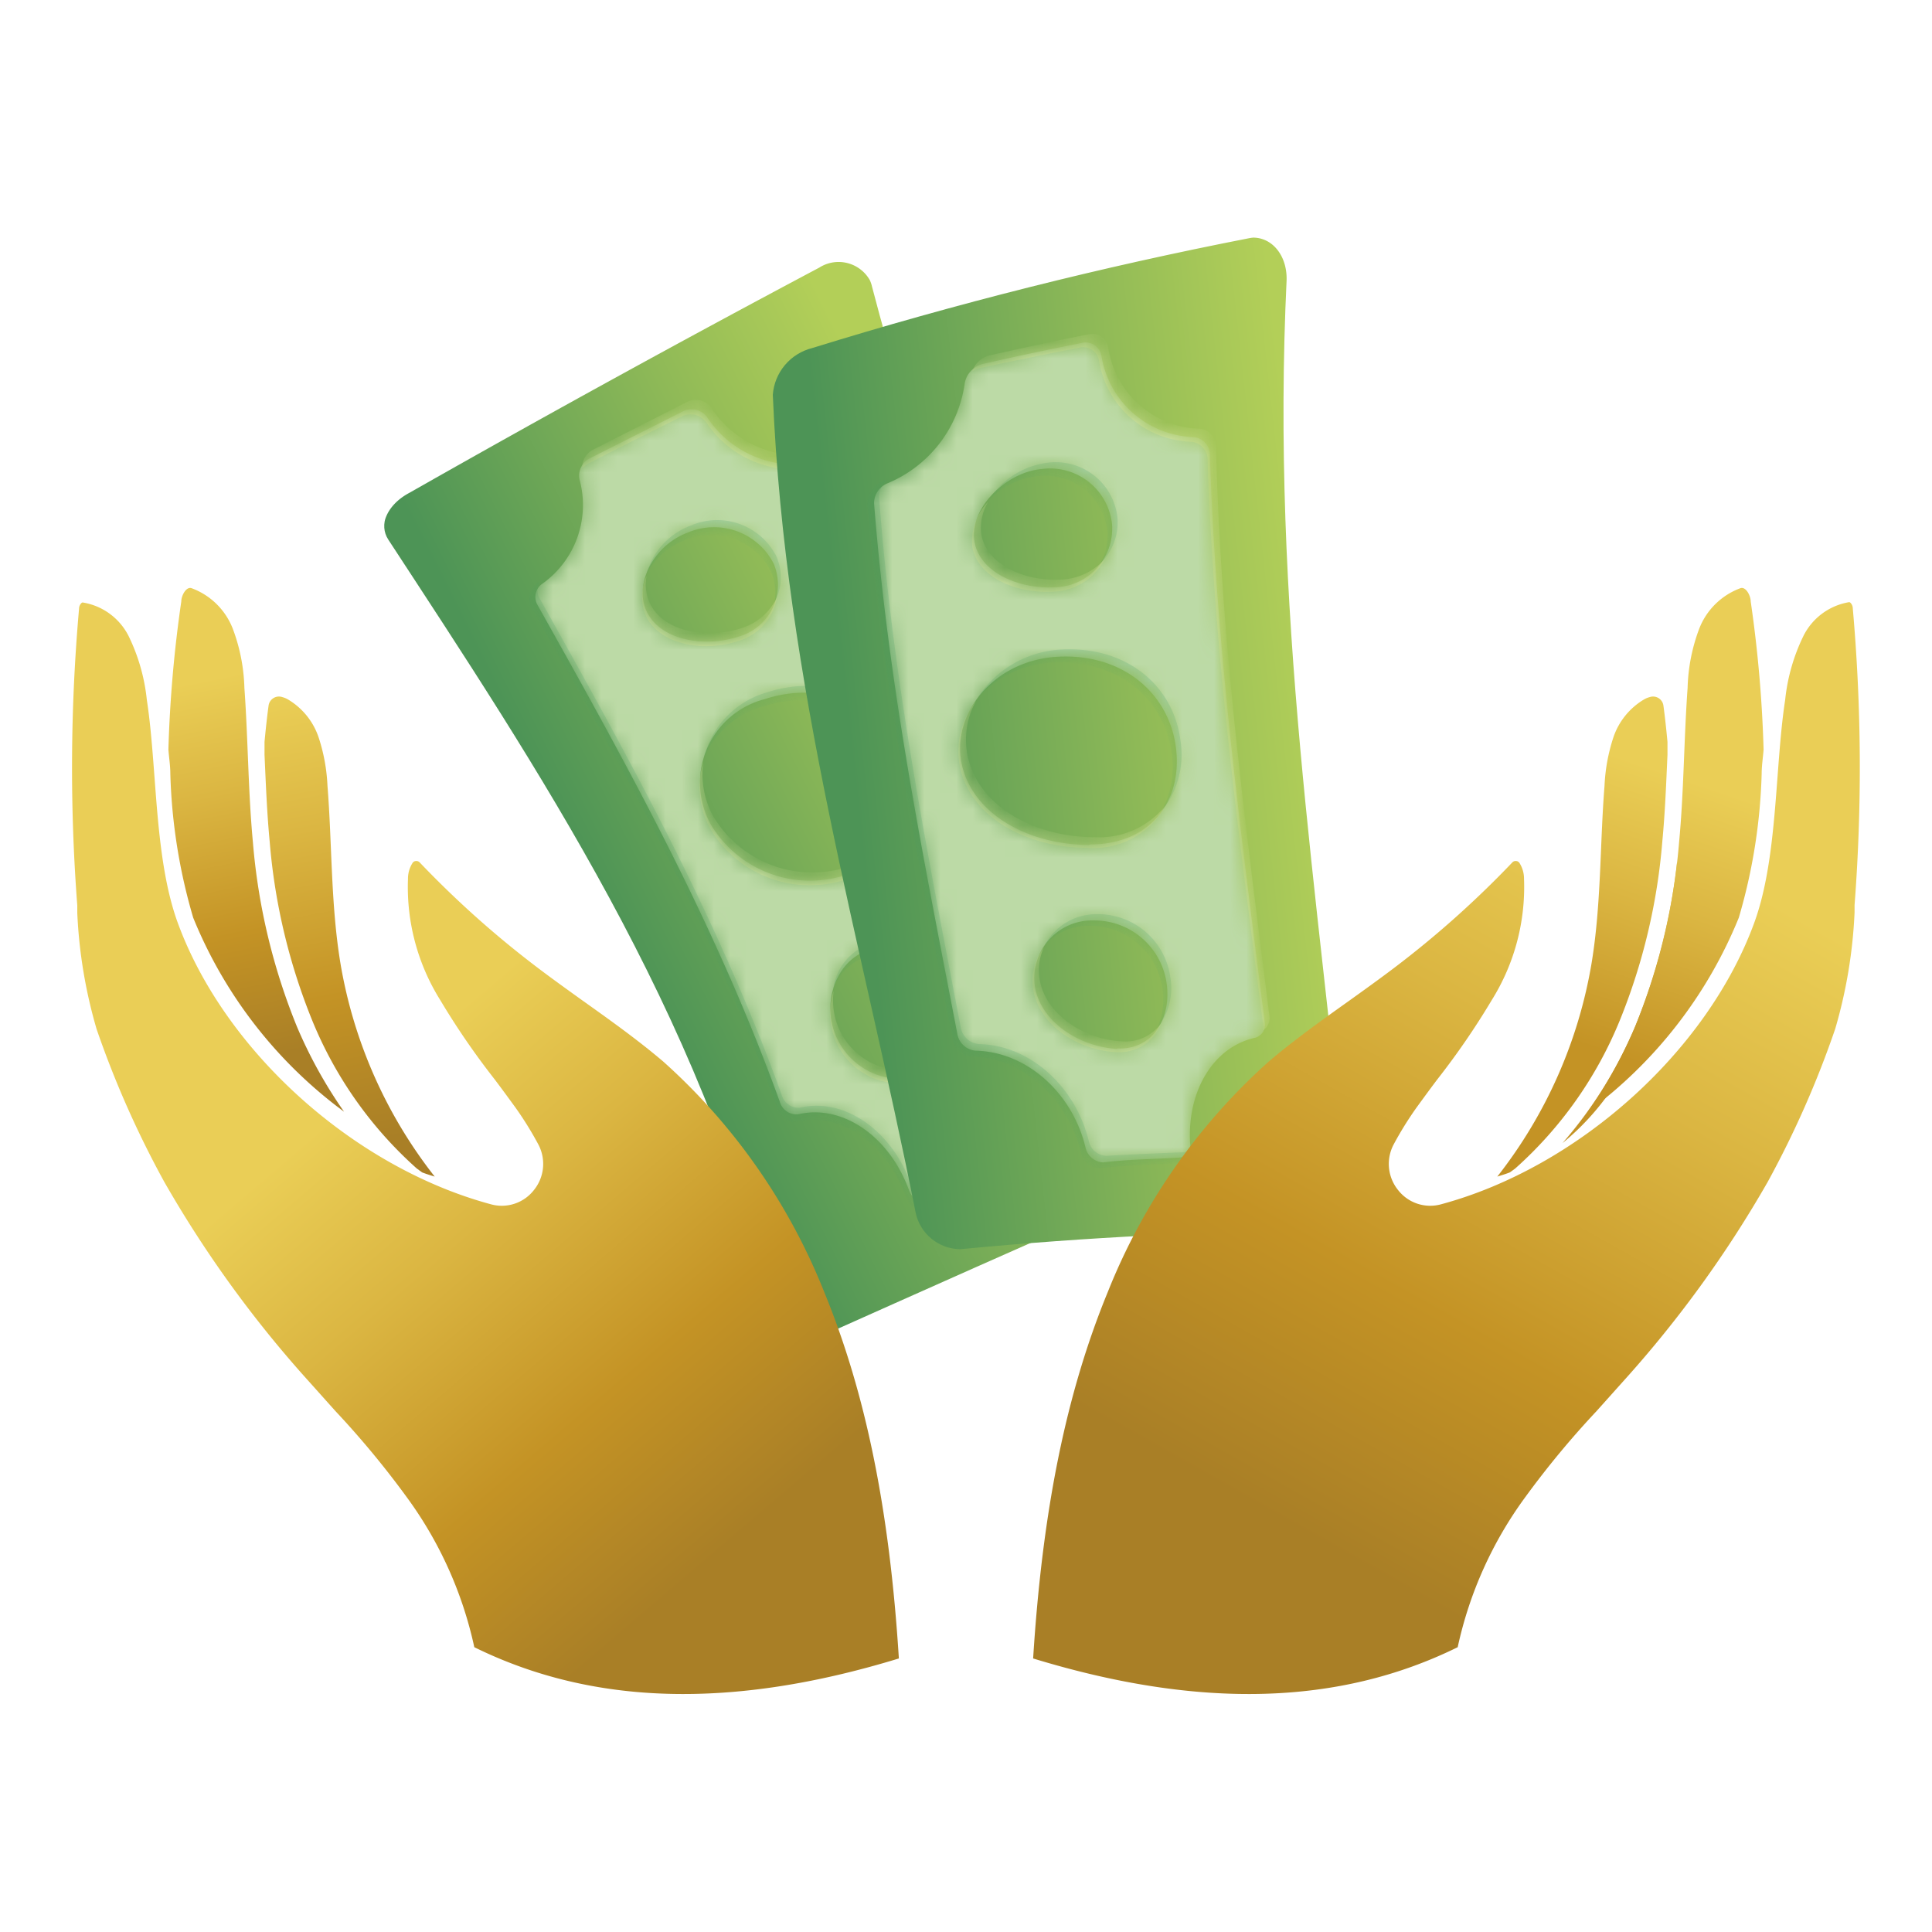
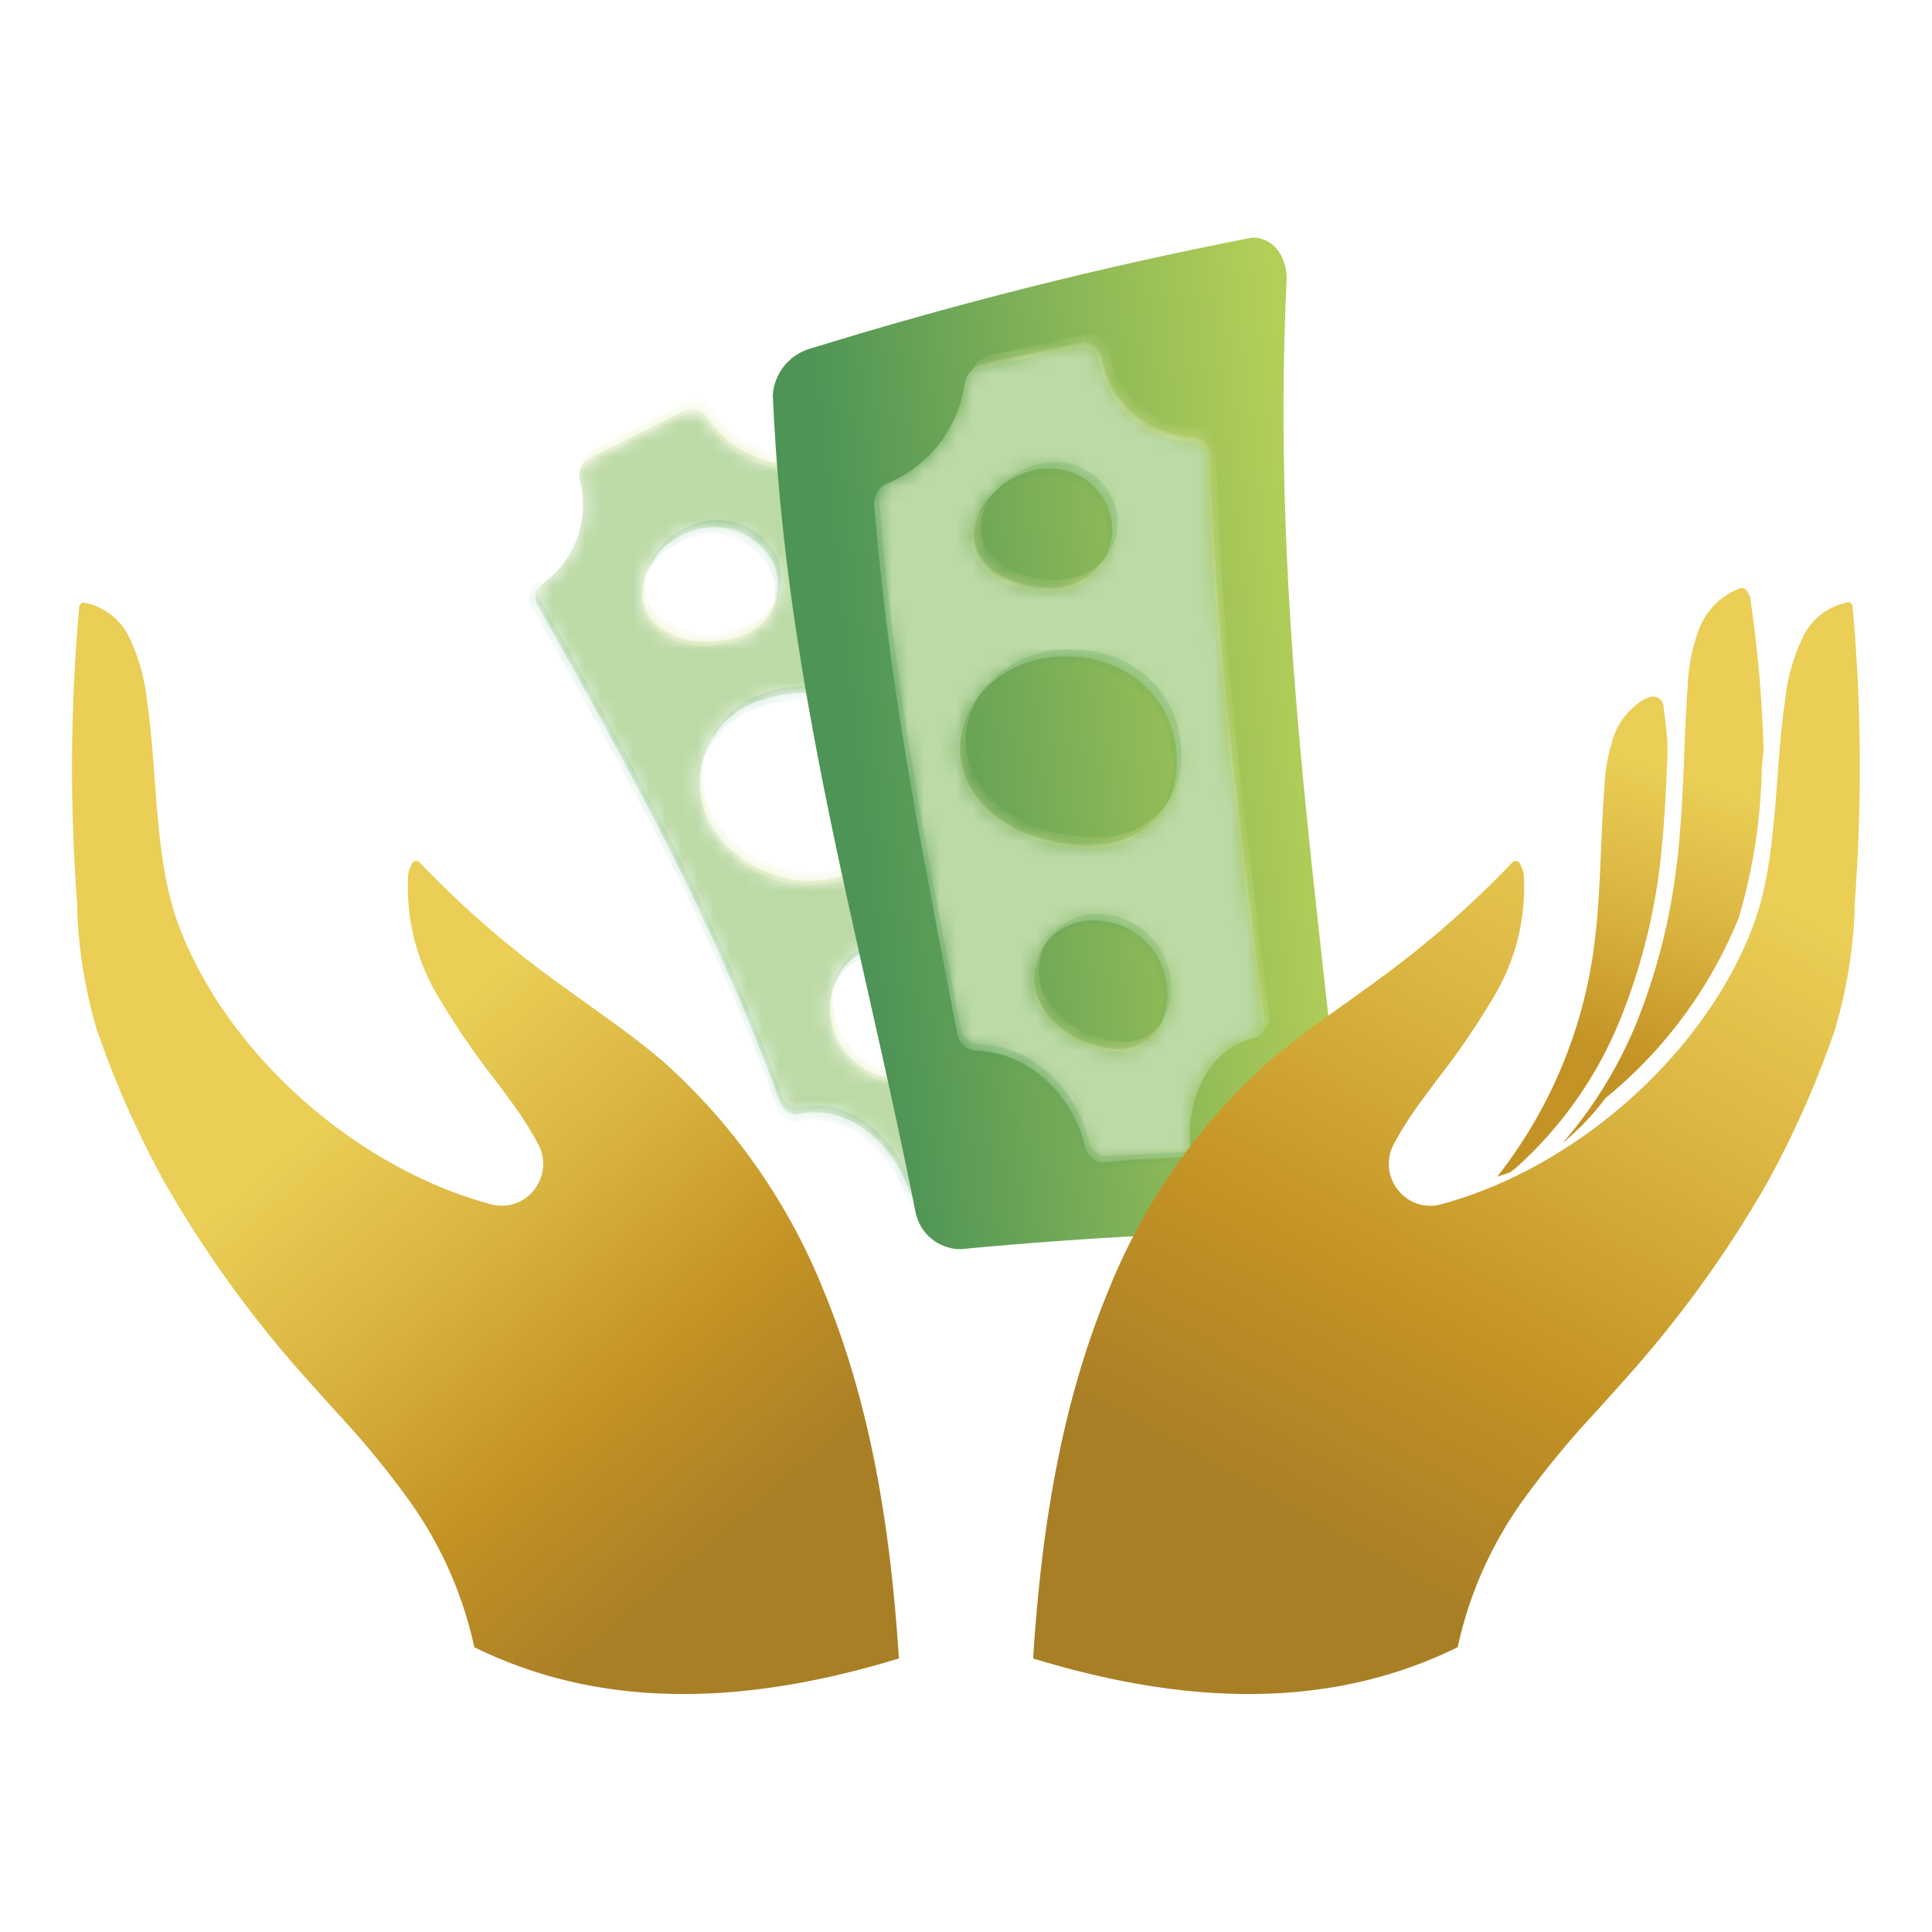
<svg xmlns="http://www.w3.org/2000/svg" xmlns:xlink="http://www.w3.org/1999/xlink" viewBox="0 0 120 120">
  <defs>
    <filter id="luminosity-noclip" x="25.04" y="-5953.65" width="48.12" height="32766" filterUnits="userSpaceOnUse" color-interpolation-filters="sRGB">
      <feFlood flood-color="#fff" result="bg" />
      <feBlend in="SourceGraphic" in2="bg" />
    </filter>
    <mask id="mask" x="25.04" y="-5953.65" width="48.12" height="32766" maskUnits="userSpaceOnUse">
      <g style="filter:url(#luminosity-noclip)" />
    </mask>
    <linearGradient id="linear-gradient" x1="-1156.82" y1="-690.39" x2="-1157.07" y2="-661.19" gradientTransform="translate(-107.43 1380.1) rotate(66.57)" gradientUnits="userSpaceOnUse">
      <stop offset="0" stop-color="#fff" />
      <stop offset="0.14" stop-color="#fff" />
      <stop offset="0.19" stop-color="#e2e2e2" />
      <stop offset="0.3" stop-color="#979797" />
      <stop offset="0.46" stop-color="#212121" />
      <stop offset="0.51" stop-color="#010101" />
    </linearGradient>
    <filter id="luminosity-noclip-2" x="24.01" y="-5953.65" width="48.14" height="32766" filterUnits="userSpaceOnUse" color-interpolation-filters="sRGB">
      <feFlood flood-color="#fff" result="bg" />
      <feBlend in="SourceGraphic" in2="bg" />
    </filter>
    <mask id="mask-2" x="24.01" y="-5953.65" width="48.14" height="32766" maskUnits="userSpaceOnUse">
      <g style="filter:url(#luminosity-noclip-2)" />
    </mask>
    <linearGradient id="linear-gradient-2" x1="-1189.31" y1="-673.37" x2="-1126.01" y2="-673.18" gradientTransform="translate(-107.43 1380.1) rotate(66.57)" gradientUnits="userSpaceOnUse">
      <stop offset="0.02" stop-color="#fff" />
      <stop offset="0.02" stop-color="#d9d9d9" />
      <stop offset="0.03" stop-color="#a1a1a1" />
      <stop offset="0.04" stop-color="#707070" />
      <stop offset="0.05" stop-color="#484848" />
      <stop offset="0.06" stop-color="#292929" />
      <stop offset="0.07" stop-color="#131313" />
      <stop offset="0.08" stop-color="#060606" />
      <stop offset="0.09" stop-color="#010101" />
      <stop offset="0.87" stop-color="#010101" />
      <stop offset="0.88" stop-color="#060606" />
      <stop offset="0.89" stop-color="#151515" />
      <stop offset="0.91" stop-color="#2e2e2e" />
      <stop offset="0.92" stop-color="#505050" />
      <stop offset="0.94" stop-color="#7d7d7d" />
      <stop offset="0.95" stop-color="#b3b3b3" />
      <stop offset="0.97" stop-color="#f2f2f2" />
      <stop offset="0.97" stop-color="#fff" />
    </linearGradient>
    <filter id="luminosity-noclip-3" x="50.01" y="-5953.65" width="35.85" height="32766" filterUnits="userSpaceOnUse" color-interpolation-filters="sRGB">
      <feFlood flood-color="#fff" result="bg" />
      <feBlend in="SourceGraphic" in2="bg" />
    </filter>
    <mask id="mask-3" x="50.01" y="-5953.65" width="35.85" height="32766" maskUnits="userSpaceOnUse">
      <g style="filter:url(#luminosity-noclip-3)" />
    </mask>
    <linearGradient id="linear-gradient-3" x1="-1649.97" y1="-323.84" x2="-1650.22" y2="-294.48" gradientTransform="matrix(0.13, 0.99, -0.99, 0.13, -19.55, 1723.51)" xlink:href="#linear-gradient" />
    <filter id="luminosity-noclip-4" x="48.23" y="-5953.65" width="35.86" height="32766" filterUnits="userSpaceOnUse" color-interpolation-filters="sRGB">
      <feFlood flood-color="#fff" result="bg" />
      <feBlend in="SourceGraphic" in2="bg" />
    </filter>
    <mask id="mask-4" x="48.23" y="-5953.65" width="35.86" height="32766" maskUnits="userSpaceOnUse">
      <g style="filter:url(#luminosity-noclip-4)" />
    </mask>
    <linearGradient id="linear-gradient-4" x1="-1682.04" y1="-305.62" x2="-1617.98" y2="-305.43" gradientTransform="matrix(0.13, 0.99, -0.99, 0.13, -19.55, 1723.51)" xlink:href="#linear-gradient-2" />
    <clipPath id="clip-path">
      <path d="M48,81.3c-4.41-18.42-14.7-33.73-23.88-47.78-.61-.93-.09-2.17,1.21-2.91,9-5.12,17.58-9.8,25.71-14.11a2.08,2.08,0,0,1,3.13,1.33C59,36.34,66.74,53,71.82,71.2a2.51,2.51,0,0,1-1,3c-6.85,3-13.57,6-20.28,9C49.53,83.65,48.39,82.75,48,81.3Z" style="fill:none" />
    </clipPath>
    <linearGradient id="Degradado_sin_nombre_73" x1="-1157.74" y1="-688.39" x2="-1156.16" y2="-659.47" gradientTransform="translate(-107.43 1380.1) rotate(66.57)" gradientUnits="userSpaceOnUse">
      <stop offset="0" stop-color="#b3cf58" />
      <stop offset="0.39" stop-color="#8eb957" />
      <stop offset="1" stop-color="#4d9456" />
    </linearGradient>
    <mask id="mask-5" x="25.04" y="16.39" width="48.12" height="68.04" maskUnits="userSpaceOnUse">
      <g style="mask:url(#mask)">
        <path d="M46.92,82.1C43.09,63.54,33.31,48.26,25.25,33.73c-.56-1,0-2.26,1.36-3C35.55,25.64,44,21,52.09,16.71a2.24,2.24,0,0,1,3.37,1.45C60.25,36.59,68,53.19,73,71.35a2.68,2.68,0,0,1-1.08,3.22c-7.53,3.28-14.9,6.51-22.28,9.74C48.54,84.8,47.26,83.73,46.92,82.1Z" style="mix-blend-mode:multiply;fill:url(#linear-gradient)" />
      </g>
    </mask>
    <linearGradient id="Degradado_sin_nombre_73-2" x1="-1156.82" y1="-690.39" x2="-1157.07" y2="-661.19" xlink:href="#Degradado_sin_nombre_73" />
    <mask id="mask-6" x="24.01" y="15.8" width="48.14" height="68.16" maskUnits="userSpaceOnUse">
      <g style="mask:url(#mask-2)">
        <path d="M45.93,81.63C42.11,63,32.3,47.7,24.22,33.15c-.56-1,0-2.27,1.35-3,9-5.07,17.42-9.71,25.49-14a2.24,2.24,0,0,1,3.37,1.45C59.22,36,67,52.67,72,70.88a2.69,2.69,0,0,1-1.08,3.22C63.41,77.38,56,80.61,48.66,83.84,47.54,84.33,46.27,83.26,45.93,81.63Z" style="mix-blend-mode:multiply;fill:url(#linear-gradient-2)" />
      </g>
    </mask>
    <linearGradient id="Degradado_sin_nombre_73-3" x1="-1189.31" y1="-673.37" x2="-1126.01" y2="-673.18" xlink:href="#Degradado_sin_nombre_73" />
    <mask id="mask-7" x="32.84" y="24.85" width="32.32" height="50.26" maskUnits="userSpaceOnUse">
      <path d="M61.73,72.82a1,1,0,0,0,.45-1.17c-.71-3.44.2-6.79,2.44-8.22a1.05,1.05,0,0,0,.29-1.23C61.14,51,56.55,40.3,52.58,29.31a1.12,1.12,0,0,0-1.36-.73,6.51,6.51,0,0,1-7.29-2.65,1.2,1.2,0,0,0-1.57-.35l-5.71,2.88A1.2,1.2,0,0,0,36,29.8a6,6,0,0,1-2.29,6.44,1,1,0,0,0-.35,1.29C38.78,47.2,44.41,57.3,48.43,68.42a1.08,1.08,0,0,0,1.16.79c2.7-.64,5.63,1.33,6.86,4.69.2.56.69.87,1.09.69ZM45.91,39.53c-2,.67-4.69.32-5.66-1.39s.28-4.25,2.47-5.06A4.16,4.16,0,0,1,48.05,35,3.35,3.35,0,0,1,45.91,39.53Zm6.7,14.79a7.18,7.18,0,0,1-8.45-3.09,5.36,5.36,0,0,1,3.32-7.8c3.68-1.2,7,.35,8.31,3.46S55.94,53.36,52.61,54.32Zm4.48,12.54a4.38,4.38,0,0,1-5.17-2.52C51,62.19,52,59.58,54,59a4,4,0,0,1,4.88,2.65C59.72,63.83,59.05,66.33,57.09,66.86Z" style="fill:#fff" />
    </mask>
    <clipPath id="clip-path-2">
      <path d="M56.87,75.31c-3.33-16.8-8.1-32.62-8.87-50.79a3.24,3.24,0,0,1,2.44-2.9,260.63,260.63,0,0,1,27.17-6.83c1.36-.26,2.39.89,2.31,2.47-1,20.56,2,38.45,3.74,56.85.12,1.28-.52,2.28-1.45,2.29-7.09.09-14.5.42-22.56,1.19A2.86,2.86,0,0,1,56.87,75.31Z" style="fill:none" />
    </clipPath>
    <linearGradient id="Degradado_sin_nombre_73-4" x1="-1650.24" y1="-319.56" x2="-1650.84" y2="-290.43" gradientTransform="matrix(0.13, 0.99, -0.99, 0.13, -19.55, 1723.51)" xlink:href="#Degradado_sin_nombre_73" />
    <mask id="mask-8" x="50.01" y="14.78" width="35.85" height="63.11" maskUnits="userSpaceOnUse">
      <g style="mask:url(#mask-3)">
-         <path d="M56.21,75.36C53.46,58.76,49.61,43,50,24.59a3.55,3.55,0,0,1,2.63-3A257.14,257.14,0,0,1,79.6,14.83c1.47-.29,2.58,1,2.49,2.66C81.15,38,84.17,55.8,85.85,74.15c.12,1.38-.57,2.47-1.58,2.47-7.77,0-16,.38-25,1.27A3.12,3.12,0,0,1,56.21,75.36Z" style="mix-blend-mode:multiply;fill:url(#linear-gradient-3)" />
-       </g>
+         </g>
    </mask>
    <linearGradient id="Degradado_sin_nombre_73-5" x1="-1649.97" y1="-323.84" x2="-1650.22" y2="-294.48" gradientTransform="matrix(0.13, 0.99, -0.99, 0.13, -19.55, 1723.51)" xlink:href="#Degradado_sin_nombre_73" />
    <mask id="mask-9" x="48.23" y="14.78" width="35.86" height="63.23" maskUnits="userSpaceOnUse">
      <g style="mask:url(#mask-4)">
        <path d="M54.46,75.47c-2.75-16.64-6.63-32.42-6.2-50.87a3.54,3.54,0,0,1,2.62-3,257.27,257.27,0,0,1,26.94-6.79c1.46-.29,2.57,1,2.49,2.67C79.37,38,82.4,55.88,84.08,74.26c.12,1.4-.57,2.48-1.58,2.49-7.77,0-15.94.37-24.94,1.25A3.12,3.12,0,0,1,54.46,75.47Z" style="mix-blend-mode:multiply;fill:url(#linear-gradient-4)" />
      </g>
    </mask>
    <linearGradient id="Degradado_sin_nombre_165" x1="-1682.04" y1="-305.62" x2="-1617.98" y2="-305.43" gradientTransform="matrix(0.13, 0.99, -0.99, 0.13, -19.55, 1723.51)" gradientUnits="userSpaceOnUse">
      <stop offset="0.01" stop-color="#548c5f" />
      <stop offset="0.93" stop-color="#007e3e" />
    </linearGradient>
    <mask id="mask-10" x="53.91" y="20.75" width="24.94" height="51.74" maskUnits="userSpaceOnUse">
      <path d="M73.26,71.9a.76.76,0,0,0,.66-.9c-.19-3.28,1.48-6,4.07-6.55a.85.85,0,0,0,.56-1c-1.44-11.46-3-22.9-3.4-35.14a1.11,1.11,0,0,0-1-1.16,6,6,0,0,1-5.73-5,1,1,0,0,0-1.27-.84q-3,.59-6.08,1.29a1.51,1.51,0,0,0-1.15,1.21A7.9,7.9,0,0,1,55.17,30a1.35,1.35,0,0,0-.88,1.26c.9,11.48,3.1,22.18,5.18,33a1.25,1.25,0,0,0,1.15,1c3.19.08,6,2.66,6.8,6a1.18,1.18,0,0,0,1.1.94C70.12,72,71.7,72,73.26,71.9ZM65.52,36.48c-2.2.12-4.69-.9-5-2.88s1.9-4.27,4.2-4.47a3.87,3.87,0,0,1,4.35,3.43A3.65,3.65,0,0,1,65.52,36.48Zm2.15,16c-3.79,0-7.25-1.91-7.93-5s1.94-6.49,6-6.69,6.88,2.33,7.3,5.65S71.45,52.47,67.67,52.45Zm1.72,12.67c-2.22-.12-4.6-1.54-5.08-3.7a3.59,3.59,0,0,1,3.6-4.28A4.54,4.54,0,0,1,72.45,61C72.8,63.22,71.6,65.23,69.39,65.12Z" style="fill:#fff" />
    </mask>
    <linearGradient id="Degradado_sin_nombre_479" x1="105.85" y1="48.75" x2="100.18" y2="65.52" gradientUnits="userSpaceOnUse">
      <stop offset="0" stop-color="#eace56" />
      <stop offset="0.45" stop-color="#dbb642" />
      <stop offset="1" stop-color="#c49325" />
    </linearGradient>
    <linearGradient id="Degradado_sin_nombre_479-2" x1="102.79" y1="47.71" x2="97.12" y2="64.49" xlink:href="#Degradado_sin_nombre_479" />
    <linearGradient id="Degradado_sin_nombre_479-3" x1="106.42" y1="48.94" x2="100.75" y2="65.71" xlink:href="#Degradado_sin_nombre_479" />
    <linearGradient id="Degradado_sin_nombre_35" x1="103.09" y1="52.03" x2="78.58" y2="95.64" gradientUnits="userSpaceOnUse">
      <stop offset="0" stop-color="#eace56" />
      <stop offset="0.29" stop-color="#dbb642" />
      <stop offset="0.65" stop-color="#c49325" />
      <stop offset="0.97" stop-color="#a97f26" />
    </linearGradient>
    <linearGradient id="Degradado_sin_nombre_35-2" x1="18.05" y1="43.11" x2="23.47" y2="71.75" xlink:href="#Degradado_sin_nombre_35" />
    <linearGradient id="Degradado_sin_nombre_35-3" x1="12.39" y1="42.27" x2="17.29" y2="66.27" xlink:href="#Degradado_sin_nombre_35" />
    <linearGradient id="Degradado_sin_nombre_35-4" x1="21.94" y1="68.25" x2="46.19" y2="96.64" xlink:href="#Degradado_sin_nombre_35" />
  </defs>
  <g id="Capa_2" data-name="Capa 2">
    <g id="Capa_1-2" data-name="Capa 1">
      <rect width="120" height="120" style="fill:none" />
      <g style="clip-path:url(#clip-path)">
-         <path d="M45.74,82C41.91,63.45,32.12,48.16,24.05,33.62c-.55-1,0-2.27,1.36-3,8.94-5.08,17.42-9.72,25.48-14A2.23,2.23,0,0,1,54.26,18C59.05,36.49,66.78,53.1,71.84,71.28a2.68,2.68,0,0,1-1.09,3.21c-7.53,3.28-14.9,6.51-22.28,9.74C47.35,84.72,46.08,83.65,45.74,82Z" style="fill:url(#Degradado_sin_nombre_73)" />
        <g style="mask:url(#mask-5)">
          <path d="M46.92,82.1C43.09,63.54,33.31,48.26,25.25,33.73c-.56-1,0-2.26,1.36-3C35.55,25.64,44,21,52.09,16.71a2.24,2.24,0,0,1,3.37,1.45C60.25,36.59,68,53.19,73,71.35a2.68,2.68,0,0,1-1.08,3.22c-7.53,3.28-14.9,6.51-22.28,9.74C48.54,84.8,47.26,83.73,46.92,82.1Z" style="fill:url(#Degradado_sin_nombre_73-2)" />
        </g>
        <g style="mask:url(#mask-6)">
          <path d="M45.93,81.63C42.11,63,32.3,47.7,24.22,33.15c-.56-1,0-2.27,1.35-3,9-5.07,17.42-9.71,25.49-14a2.24,2.24,0,0,1,3.37,1.45C59.22,36,67,52.67,72,70.88a2.69,2.69,0,0,1-1.08,3.22C63.41,77.38,56,80.61,48.66,83.84,47.54,84.33,46.27,83.26,45.93,81.63Z" style="fill:url(#Degradado_sin_nombre_73-3)" />
        </g>
      </g>
      <g style="mask:url(#mask-7)">
        <path d="M61.73,72.82a1,1,0,0,0,.45-1.17c-.71-3.44.2-6.79,2.44-8.22a1.05,1.05,0,0,0,.29-1.23C61.14,51,56.55,40.3,52.58,29.31a1.12,1.12,0,0,0-1.36-.73,6.51,6.51,0,0,1-7.29-2.65,1.2,1.2,0,0,0-1.57-.35l-5.71,2.88A1.2,1.2,0,0,0,36,29.8a6,6,0,0,1-2.29,6.44,1,1,0,0,0-.35,1.29C38.78,47.2,44.41,57.3,48.43,68.42a1.08,1.08,0,0,0,1.16.79c2.7-.64,5.63,1.33,6.86,4.69.2.56.69.87,1.09.69ZM45.91,39.53c-2,.67-4.69.32-5.66-1.39s.28-4.25,2.47-5.06A4.16,4.16,0,0,1,48.05,35,3.35,3.35,0,0,1,45.91,39.53Zm6.7,14.79a7.18,7.18,0,0,1-8.45-3.09,5.36,5.36,0,0,1,3.32-7.8c3.68-1.2,7,.35,8.31,3.46S55.94,53.36,52.61,54.32Zm4.48,12.54a4.38,4.38,0,0,1-5.17-2.52C51,62.19,52,59.58,54,59a4,4,0,0,1,4.88,2.65C59.72,63.83,59.05,66.33,57.09,66.86Z" style="fill:#bcdaa6" />
        <path d="M48.26,37.09A3.58,3.58,0,0,1,46.09,39c-2,.68-4.69.33-5.65-1.38a2.78,2.78,0,0,1-.28-1.84,3,3,0,0,0,.05,2.65c1,1.7,3.64,2.06,5.66,1.38A3.42,3.42,0,0,0,48.26,37.09Zm7.93,13.52a4.89,4.89,0,0,1-3.43,3.2,7.17,7.17,0,0,1-8.45-3.09,5.43,5.43,0,0,1-.62-3.41,5.32,5.32,0,0,0,.45,4.2,7.19,7.19,0,0,0,8.44,3.1A4.88,4.88,0,0,0,56.19,50.61Zm8.89,11.07c-3.78-11.19-8.35-21.9-12.26-32.93A1.11,1.11,0,0,0,51.46,28a6.47,6.47,0,0,1-7.28-2.67A1.19,1.19,0,0,0,42.61,25L36.9,27.9a1.23,1.23,0,0,0-.73,1.19,1.59,1.59,0,0,1,.43-.33c1.92-1,3.82-1.93,5.69-2.87a1.22,1.22,0,0,1,1.58.34,6.53,6.53,0,0,0,7.29,2.66,1.1,1.1,0,0,1,1.36.73c4,11,8.59,21.67,12.35,32.87a1,1,0,0,1,.07.29A1.16,1.16,0,0,0,65.08,61.68Zm-5.92,2.8a2.85,2.85,0,0,1-1.91,1.86,4.37,4.37,0,0,1-5.17-2.51,4.44,4.44,0,0,1-.3-2.29,4.49,4.49,0,0,0,.11,3.08,4.36,4.36,0,0,0,5.16,2.52A3,3,0,0,0,59.16,64.48Z" style="fill:#dde6a3;opacity:0.53" />
        <path d="M48.21,34.53a4.13,4.13,0,0,0-5.32-1.88,4.44,4.44,0,0,0-2.73,3,4.46,4.46,0,0,1,2.36-2.09,4.18,4.18,0,0,1,5.34,1.88,3.26,3.26,0,0,1,.23,2A3.25,3.25,0,0,0,48.21,34.53Zm7.71,11.94c-1.27-3.11-4.61-4.66-8.3-3.46a5.61,5.61,0,0,0-3.9,4.06,5.7,5.7,0,0,1,3.6-3.17c3.68-1.2,7,.35,8.32,3.46A6.27,6.27,0,0,1,56,51.1,6.06,6.06,0,0,0,55.92,46.47ZM59,61.23a4,4,0,0,0-4.88-2.65,3.51,3.51,0,0,0-2.37,2.83,3.31,3.31,0,0,1,2.11-2,4,4,0,0,1,4.87,2.66A5.11,5.11,0,0,1,59,64.85,4.81,4.81,0,0,0,59,61.23Zm2.54,12.06a1.32,1.32,0,0,0,.78-1.61c-.05.35-.16.61-.47.72l-4.19,1.77c-.41.19-.9-.13-1.1-.69-1.24-3.35-4.18-5.32-6.87-4.68A1.09,1.09,0,0,1,48.55,68c-4-11.11-9.65-21.21-15.07-30.9a1,1,0,0,1,.08-1A1.21,1.21,0,0,0,33.15,38c5.5,9.65,11.14,19.75,15.14,30.88a1.09,1.09,0,0,0,1.16.79c2.69-.64,5.62,1.34,6.84,4.7.2.56.68.88,1.09.7Z" style="fill:#3b9c6c;opacity:0.21" />
      </g>
      <g style="clip-path:url(#clip-path-2)">
        <path d="M54,75.4C51.29,58.79,47.43,43,47.86,24.59a3.54,3.54,0,0,1,2.62-3,257.27,257.27,0,0,1,26.94-6.79c1.46-.29,2.57,1,2.49,2.67C79,38,82,55.82,83.67,74.19c.12,1.38-.57,2.47-1.58,2.47-7.77,0-16,.38-25,1.27A3.14,3.14,0,0,1,54,75.4Z" style="fill:url(#Degradado_sin_nombre_73-4)" />
        <g style="mask:url(#mask-8)">
          <path d="M56.21,75.36C53.46,58.76,49.61,43,50,24.59a3.55,3.55,0,0,1,2.63-3A257.14,257.14,0,0,1,79.6,14.83c1.47-.29,2.58,1,2.49,2.66C81.15,38,84.17,55.8,85.85,74.15c.12,1.38-.57,2.47-1.58,2.47-7.77,0-16,.38-25,1.27A3.12,3.12,0,0,1,56.21,75.36Z" style="fill:url(#Degradado_sin_nombre_73-5)" />
        </g>
        <g style="mask:url(#mask-9)">
-           <path d="M54.46,75.47c-2.75-16.64-6.63-32.42-6.2-50.87a3.54,3.54,0,0,1,2.62-3,257.27,257.27,0,0,1,26.94-6.79c1.46-.29,2.57,1,2.49,2.67C79.37,38,82.4,55.88,84.08,74.26c.12,1.4-.57,2.48-1.58,2.49-7.77,0-15.94.37-24.94,1.25A3.12,3.12,0,0,1,54.46,75.47Z" style="fill:url(#Degradado_sin_nombre_165)" />
-         </g>
+           </g>
      </g>
      <g style="mask:url(#mask-10)">
        <path d="M73.26,71.9a.76.76,0,0,0,.66-.9c-.19-3.28,1.48-6,4.07-6.55a.85.85,0,0,0,.56-1c-1.44-11.46-3-22.9-3.4-35.14a1.11,1.11,0,0,0-1-1.16,6,6,0,0,1-5.73-5,1,1,0,0,0-1.27-.84q-3,.59-6.08,1.29a1.51,1.51,0,0,0-1.15,1.21A7.9,7.9,0,0,1,55.17,30a1.35,1.35,0,0,0-.88,1.26c.9,11.48,3.1,22.18,5.18,33a1.25,1.25,0,0,0,1.15,1c3.19.08,6,2.66,6.8,6a1.18,1.18,0,0,0,1.1.94C70.12,72,71.7,72,73.26,71.9ZM65.52,36.48c-2.2.12-4.69-.9-5-2.88s1.9-4.27,4.2-4.47a3.87,3.87,0,0,1,4.35,3.43A3.65,3.65,0,0,1,65.52,36.48Zm2.15,16c-3.79,0-7.25-1.91-7.93-5s1.94-6.49,6-6.69,6.88,2.33,7.3,5.65S71.45,52.47,67.67,52.45Zm1.72,12.67c-2.22-.12-4.6-1.54-5.08-3.7a3.59,3.59,0,0,1,3.6-4.28A4.54,4.54,0,0,1,72.45,61C72.8,63.22,71.6,65.23,69.39,65.12Z" style="fill:#bcdaa6" />
        <path d="M68.62,34.73A3.89,3.89,0,0,1,65.88,36c-2.19.12-4.67-.91-4.94-2.89a3.22,3.22,0,0,1,.44-1.95,3.55,3.55,0,0,0-1,2.71c.28,2,2.77,3,5,2.88A3.78,3.78,0,0,0,68.62,34.73ZM72.42,50A5.28,5.28,0,0,1,68,52c-3.77,0-7.23-1.92-7.9-5.05a5,5,0,0,1,.53-3.43,5,5,0,0,0-1,4.14c.68,3.12,4.15,5,7.93,5A5.11,5.11,0,0,0,72.42,50Zm6.41,13c-1.42-11.47-3-22.93-3.3-35.2a1.11,1.11,0,0,0-1-1.17,5.92,5.92,0,0,1-5.69-5,1,1,0,0,0-1.26-.86q-3,.6-6.08,1.3a1.49,1.49,0,0,0-1.11,1,1.64,1.64,0,0,1,.51-.22Q64,22.19,67,21.6a1,1,0,0,1,1.27.84,6,6,0,0,0,5.74,5,1.12,1.12,0,0,1,1,1.16c.4,12.22,2,23.65,3.45,35.11a1.31,1.31,0,0,1,0,.28A.92.92,0,0,0,78.83,63Zm-6.74.6a2.73,2.73,0,0,1-2.42,1.08c-2.22-.11-4.6-1.54-5.07-3.7a3.4,3.4,0,0,1,.24-2.14,3.44,3.44,0,0,0-.63,2.81c.48,2.15,2.87,3.58,5.08,3.7A2.78,2.78,0,0,0,72.09,63.62Z" style="fill:#dde6a3;opacity:0.53" />
        <path d="M69.41,32.17a3.86,3.86,0,0,0-4.34-3.43,5.06,5.06,0,0,0-3.65,2.32,4.89,4.89,0,0,1,3-1.48A3.89,3.89,0,0,1,68.78,33a3.56,3.56,0,0,1-.44,2A3.58,3.58,0,0,0,69.41,32.17ZM73.32,46c-.41-3.32-3.23-5.84-7.29-5.66a6.58,6.58,0,0,0-5.31,3,6.71,6.71,0,0,1,4.72-2.18c4.08-.19,6.91,2.32,7.33,5.64a5.65,5.65,0,0,1-.66,3.63A5.56,5.56,0,0,0,73.32,46Zm-.64,14.62a4.54,4.54,0,0,0-4.53-3.84,3.64,3.64,0,0,0-3.27,1.94,3.64,3.64,0,0,1,2.77-1.22,4.55,4.55,0,0,1,4.54,3.83,4.33,4.33,0,0,1-.33,2.56A4,4,0,0,0,72.68,60.64ZM73,72.26a1,1,0,0,0,1.07-1.17c-.11.3-.27.49-.61.48-1.56.06-3.14.13-4.74.22a1.16,1.16,0,0,1-1.1-.94c-.82-3.34-3.61-5.92-6.79-6a1.25,1.25,0,0,1-1.15-1c-2.06-10.82-4.23-21.54-5.08-33a1.4,1.4,0,0,1,.52-1.06,1.58,1.58,0,0,0-1.21,1.91c1,11.44,3.18,22.12,5.28,32.92a1.25,1.25,0,0,0,1.15,1c3.19.08,6,2.66,6.81,6a1.16,1.16,0,0,0,1.1.94C69.88,72.39,71.46,72.32,73,72.26Z" style="fill:#3b9c6c;opacity:0.21" />
      </g>
      <path d="M97.05,71a15.87,15.87,0,0,0,5-7.26c1.11-3.09,2.26-6.63,2.12-9.91,0-.11,0-.22,0-.33a37.76,37.76,0,0,1-2.6,10.25A27.07,27.07,0,0,1,97.05,71Z" style="fill:url(#Degradado_sin_nombre_479)" />
      <path d="M94.11,72.58a24.93,24.93,0,0,0,6.49-9.18,37.62,37.62,0,0,0,2.65-11.14c.17-1.78.24-3.61.32-5.38l0-.8c-.07-.75-.15-1.5-.25-2.24a.65.65,0,0,0-.86-.54,1.43,1.43,0,0,0-.34.14,4.35,4.35,0,0,0-1.91,2.36,11.17,11.17,0,0,0-.55,3c-.29,3.65-.2,7.34-.8,11A29.32,29.32,0,0,1,93,73.08c.26-.08.52-.16.78-.26Z" style="fill:url(#Degradado_sin_nombre_479-2)" />
      <path d="M108,57a35,35,0,0,0,1.42-8.92c0-.52.08-1,.12-1.52a79.37,79.37,0,0,0-.8-9.2c0-.35-.29-.93-.63-.83a4.36,4.36,0,0,0-2.58,2.55,11.27,11.27,0,0,0-.71,3.65c-.23,3.2-.23,6.41-.53,9.6a38.72,38.72,0,0,1-2.73,11.43,28.73,28.73,0,0,1-2.93,5.29A28.1,28.1,0,0,0,108,57Z" style="fill:url(#Degradado_sin_nombre_479-3)" />
      <path d="M94.73,93a56.12,56.12,0,0,1,4.44-5.36l1.62-1.81a71.28,71.28,0,0,0,9-12.41,60.83,60.83,0,0,0,4.2-9.52,30.45,30.45,0,0,0,1.2-7.22l0-.46a112.33,112.33,0,0,0-.11-18.43c0-.23-.16-.39-.22-.39A3.88,3.88,0,0,0,112,39.53a11.79,11.79,0,0,0-1.12,3.94c-.22,1.43-.34,3-.47,4.72-.24,3.21-.49,6.53-1.47,9.18C106,65.34,98,72.51,89.51,74.8a2.53,2.53,0,0,1-2.67-.88,2.58,2.58,0,0,1-.27-2.85A21.24,21.24,0,0,1,88,68.77c.43-.59.86-1.18,1.3-1.76a47.16,47.16,0,0,0,3.36-4.9,13.25,13.25,0,0,0,2-7.52,1.82,1.82,0,0,0-.29-1,.26.26,0,0,0-.21-.11.28.28,0,0,0-.24.1,61.24,61.24,0,0,1-7.37,6.57c-.9.68-1.82,1.34-2.74,2-1.67,1.19-3.4,2.42-5,3.78a38.11,38.11,0,0,0-10,14.31c-2.59,6.3-4.06,13.55-4.64,22.77,10.33,3.16,19,2.93,26.37-.7A24.51,24.51,0,0,1,94.73,93Z" style="fill:url(#Degradado_sin_nombre_35)" />
-       <path d="M25.89,72.58A24.93,24.93,0,0,1,19.4,63.4a37.62,37.62,0,0,1-2.65-11.14c-.17-1.78-.24-3.61-.32-5.38l0-.8c.07-.75.15-1.5.25-2.24a.65.65,0,0,1,.86-.54,1.43,1.43,0,0,1,.34.14,4.35,4.35,0,0,1,1.91,2.36,11.17,11.17,0,0,1,.55,3c.29,3.65.2,7.34.8,11A29.32,29.32,0,0,0,27,73.08c-.26-.08-.52-.16-.78-.26Z" style="fill:url(#Degradado_sin_nombre_35-2)" />
-       <path d="M12,57a35,35,0,0,1-1.42-8.92c0-.52-.08-1-.12-1.52a79.37,79.37,0,0,1,.8-9.2c0-.35.29-.93.63-.83a4.36,4.36,0,0,1,2.58,2.55,11.27,11.27,0,0,1,.71,3.65c.23,3.2.23,6.41.53,9.6a38.72,38.72,0,0,0,2.73,11.43,28.73,28.73,0,0,0,2.93,5.29A28.1,28.1,0,0,1,12,57Z" style="fill:url(#Degradado_sin_nombre_35-3)" />
      <path d="M25.27,93a56.12,56.12,0,0,0-4.44-5.36l-1.62-1.81a71.28,71.28,0,0,1-9-12.41A60.83,60.83,0,0,1,6,63.92a30.45,30.45,0,0,1-1.2-7.22l0-.46a112.33,112.33,0,0,1,.11-18.43c0-.23.16-.39.22-.39A3.88,3.88,0,0,1,8,39.53a11.79,11.79,0,0,1,1.12,3.94c.22,1.43.34,3,.47,4.72.24,3.21.49,6.53,1.47,9.18C14,65.34,22,72.51,30.49,74.8a2.53,2.53,0,0,0,2.67-.88,2.58,2.58,0,0,0,.27-2.85A21.24,21.24,0,0,0,32,68.77c-.43-.59-.86-1.18-1.3-1.76a47.16,47.16,0,0,1-3.36-4.9,13.25,13.25,0,0,1-2-7.52,1.82,1.82,0,0,1,.29-1,.26.26,0,0,1,.21-.11.28.28,0,0,1,.24.1,61.24,61.24,0,0,0,7.37,6.57c.9.68,1.82,1.34,2.74,2,1.67,1.19,3.4,2.42,5,3.78a38.11,38.11,0,0,1,10,14.31c2.59,6.3,4.06,13.55,4.64,22.77-10.33,3.16-19,2.93-26.37-.7A24.51,24.51,0,0,0,25.27,93Z" style="fill:url(#Degradado_sin_nombre_35-4)" />
    </g>
  </g>
</svg>